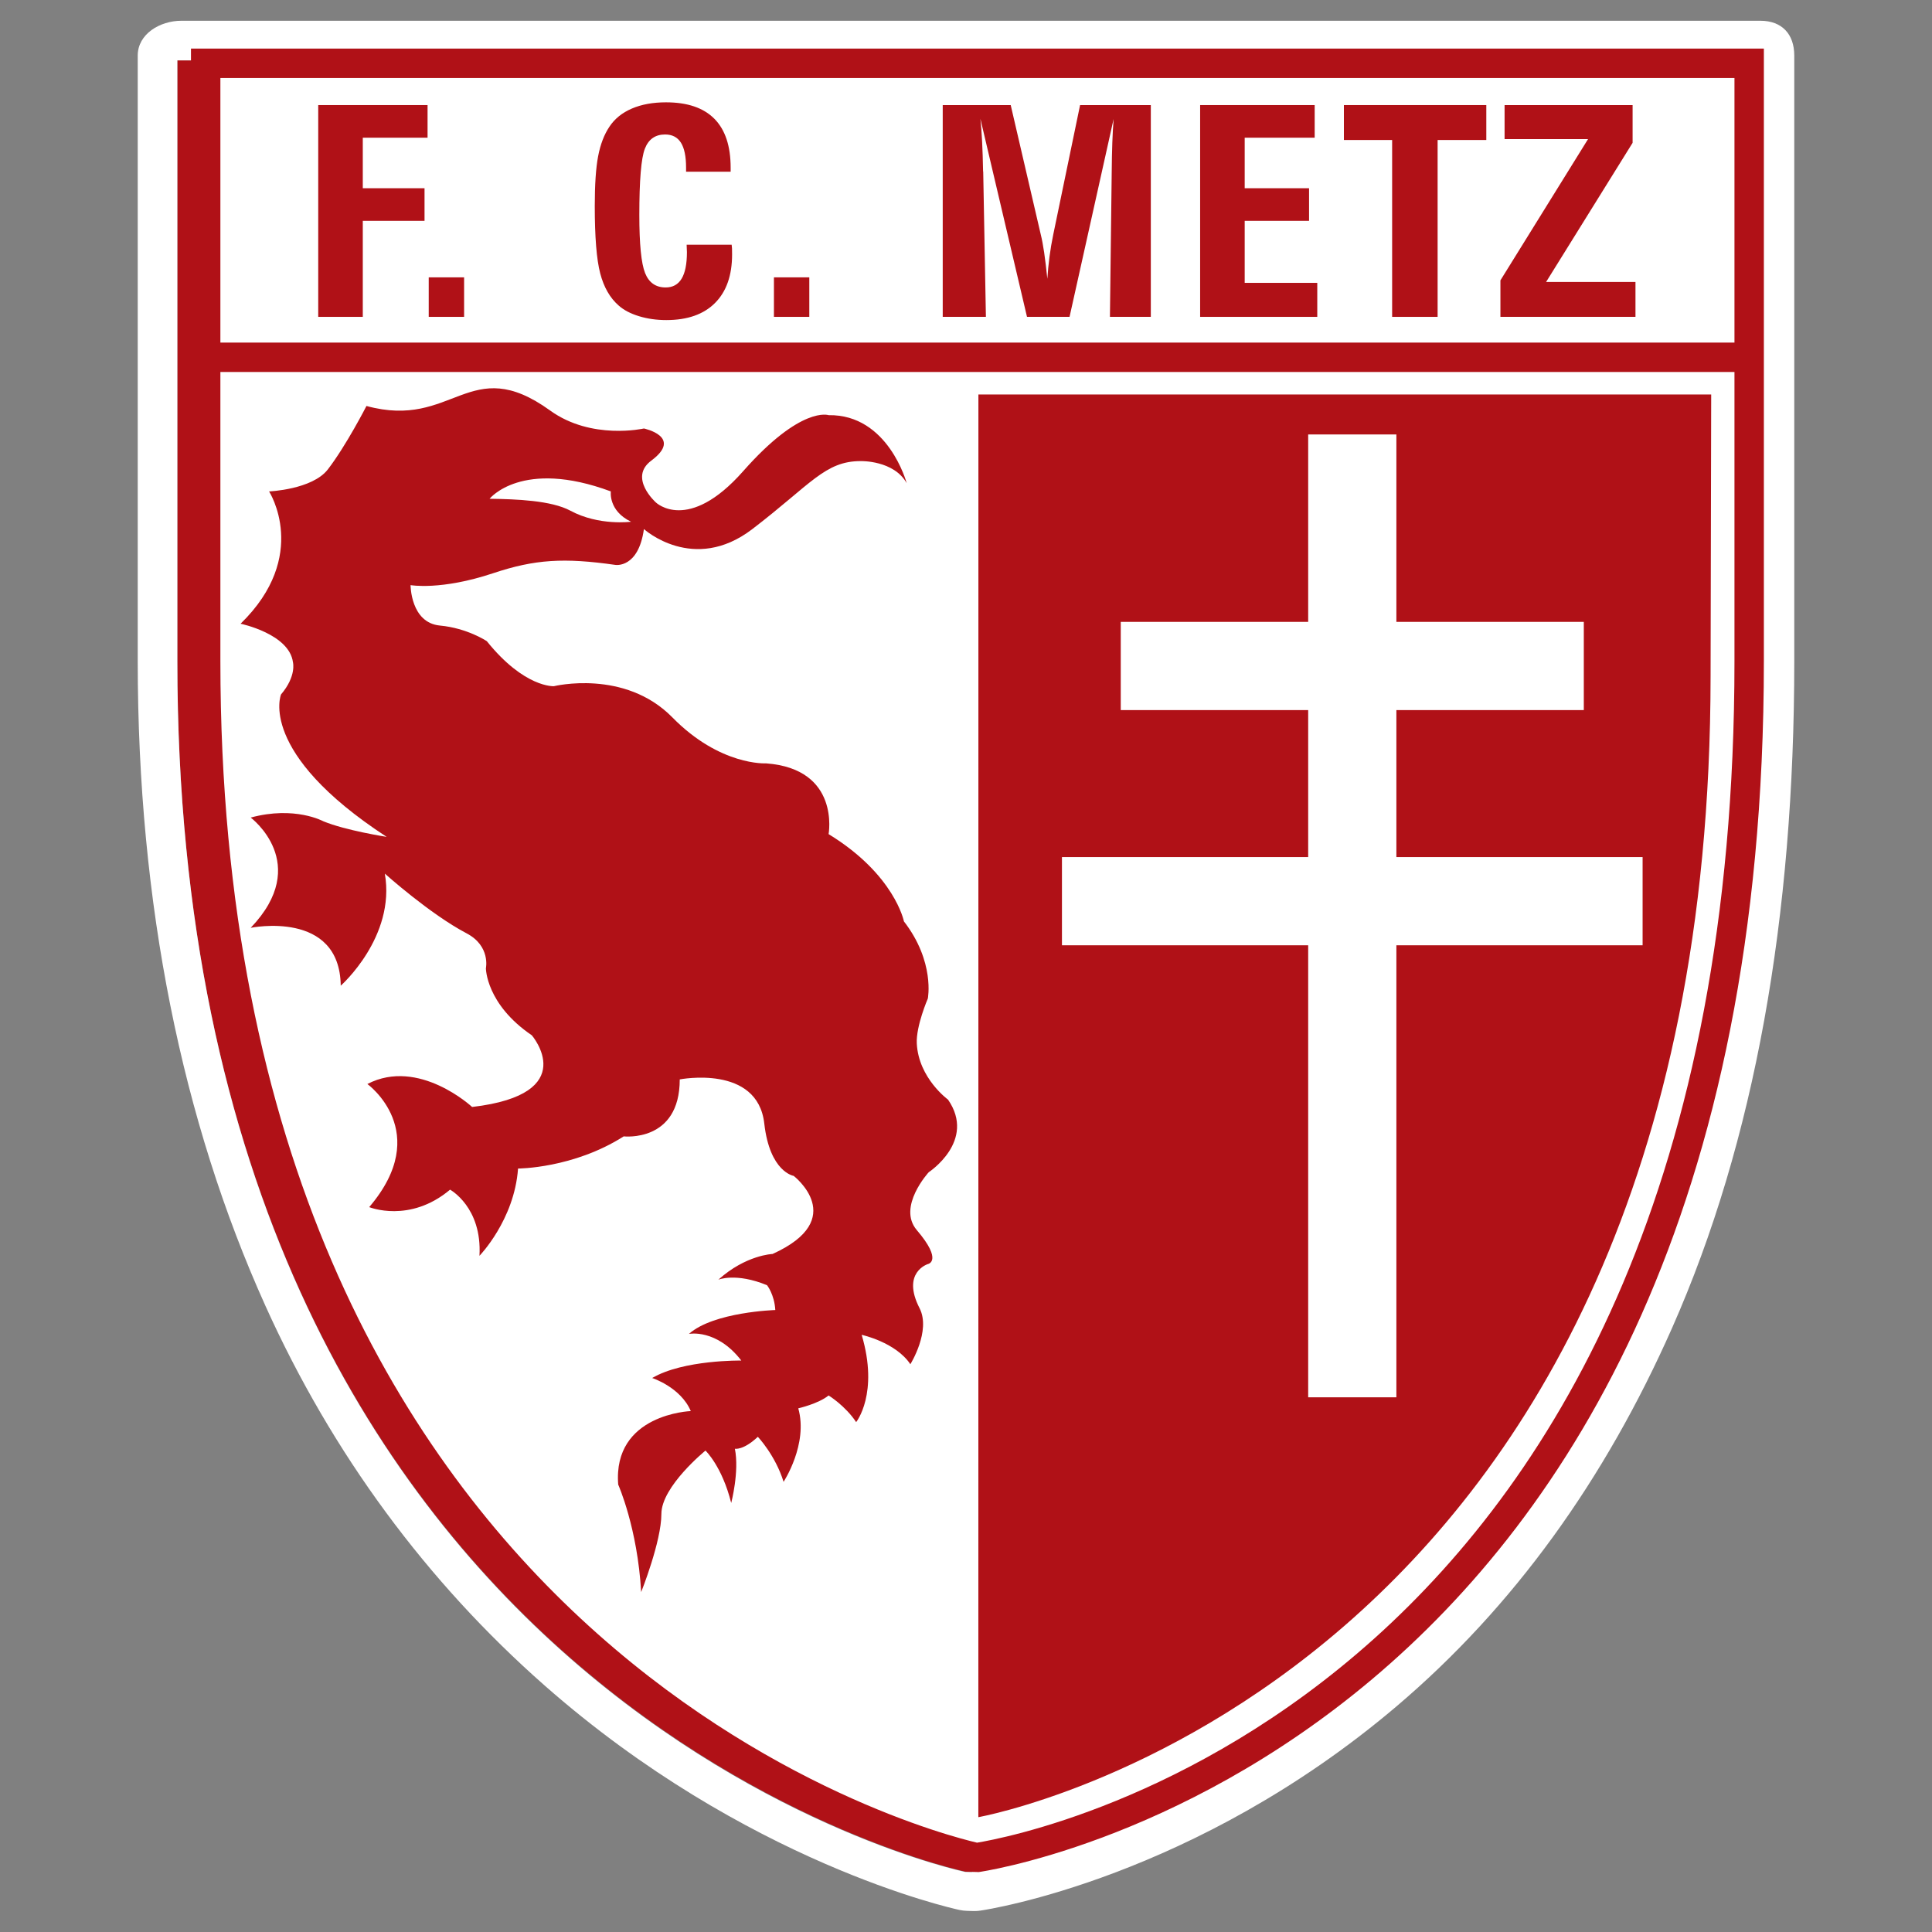
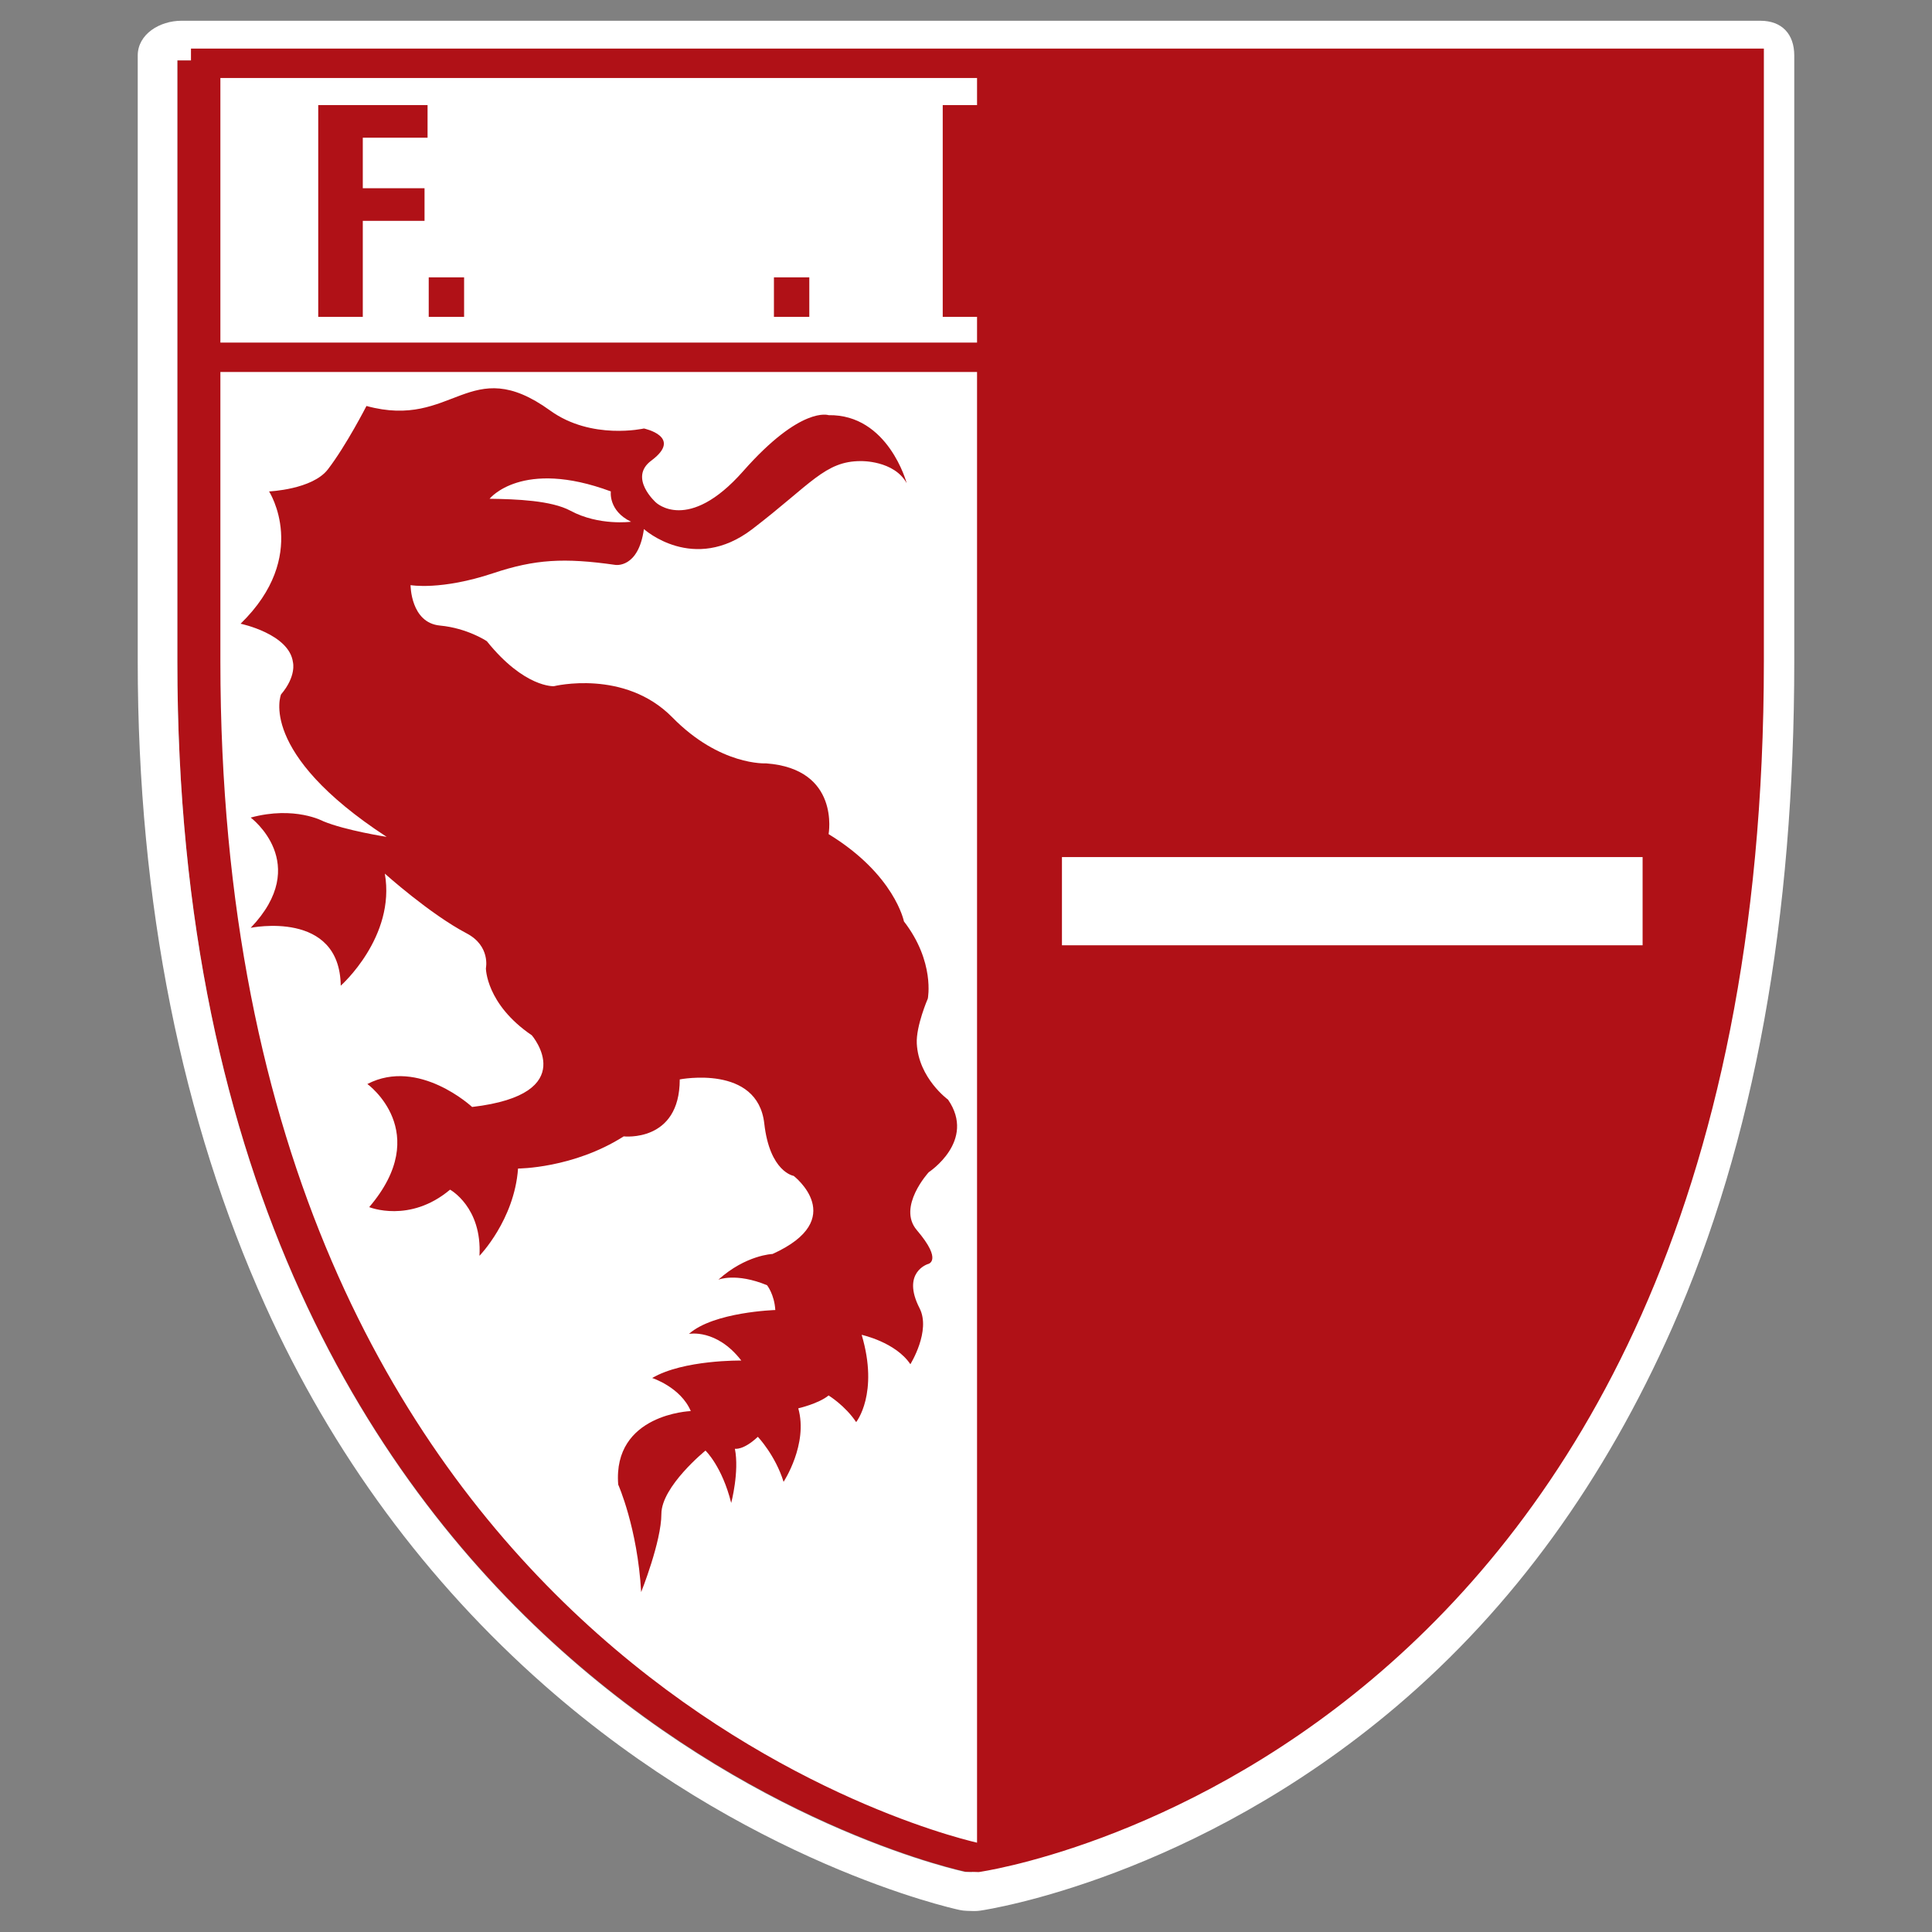
<svg xmlns="http://www.w3.org/2000/svg" version="1.1" id="Слой_1" x="0px" y="0px" viewBox="0 0 1024 1024" style="enable-background:new 0 0 1024 1024;" xml:space="preserve">
  <rect x="0" y="0" width="1024" height="1024" fill="#808080" stroke="none" />
  <g>
    <g>
      <path style="fill-rule:evenodd;clip-rule:evenodd;fill:#B01117;" d="M94,32v318.549    c0,554.094,417.065,641.328,418.253,641.594l2.254,0.091    C515.698,992.048,930,933.651,930,350.549V32H94z" />
      <path style="fill:#FFFFFF;" d="M930,32v318.549c0,583.103-413.767,641.499-414.959,641.685    l-3.545-0.091C510.308,991.876,94,904.642,94,350.549V32H930 M933.026,11H96.14    C84.727,11,73,18.043,73,29.455v321.093c0,128.854,23.558,243.7,67.577,341.346    c35.522,78.797,85.755,146.578,148.086,201.461    c106.51,93.786,215.39,117.994,219.96,118.978    c1.24,0.267,2.696,0.428,3.965,0.464l3.309,0.091    c0.193,0.005,0.425,0.008,0.618,0.008c1.066,0,2.15-0.082,3.204-0.247    c4.441-0.651,113.418-17.498,220.219-108.041    c62.402-52.904,110.712-120.393,146.231-200.594C930.077,604.871,951,485.947,951,350.549    V29.455C951,18.043,944.439,11,933.026,11L933.026,11z" />
    </g>
    <path style="fill-rule:evenodd;clip-rule:evenodd;fill:#FFFFFF;" d="M517.57,984.564   c0,0,409.53-57.622,409.525-634.015V33.542H109.016v317.006   C109.016,898.372,517.57,984.564,517.57,984.564L517.57,984.564z" />
-     <path style="fill:#B01117;" d="M517.853,976.657c26.219-4.323,401.454-75.544,401.451-626.109   V41.334H116.808v309.215C116.808,874.229,492.048,970.627,517.853,976.657   L517.853,976.657z M518.756,992.234l-2.892-0.091   c-1.188-0.266-414.641-87.5-414.641-641.594V25.75h833.664v324.799   C934.892,933.652,519.948,992.048,518.756,992.234L518.756,992.234z" />
+     <path style="fill:#B01117;" d="M517.853,976.657V41.334H116.808v309.215C116.808,874.229,492.048,970.627,517.853,976.657   L517.853,976.657z M518.756,992.234l-2.892-0.091   c-1.188-0.266-414.641-87.5-414.641-641.594V25.75h833.664v324.799   C934.892,933.652,519.948,992.048,518.756,992.234L518.756,992.234z" />
    <polygon style="fill:#B01117;" points="111.613,181.577 927.1,181.577 927.1,197.16    111.613,197.16 111.613,181.577  " />
    <path style="fill-rule:evenodd;clip-rule:evenodd;fill:#B01117;" d="M518.544,963.138   c0,0,387.781-68.661,388.099-604.66l0.323-149.389H518.576L518.544,963.138   L518.544,963.138z" />
-     <polygon style="fill:#FFFFFF;" points="740.11,230.271 740.11,740.6 693.361,740.6    693.361,230.271 740.11,230.271  " />
    <polygon style="fill:#FFFFFF;" points="562.856,454.27 870.613,454.27 870.613,501.02    562.856,501.02 562.856,454.27  " />
-     <polygon style="fill:#FFFFFF;" points="594.023,329.61 839.449,329.61 839.449,376.361    594.023,376.361 594.023,329.61  " />
    <polygon style="fill-rule:evenodd;clip-rule:evenodd;fill:#B01117;" points="168.668,167.942 168.668,55.698    226.616,55.698 226.616,72.985 192.287,72.985 192.287,99.768 225.011,99.768    225.011,117.054 192.287,117.054 192.287,167.942 168.668,167.942  " />
    <polygon style="fill-rule:evenodd;clip-rule:evenodd;fill:#B01117;" points="227.233,167.942 227.233,147.002    245.981,147.002 245.981,167.942 227.233,167.942  " />
-     <path style="fill-rule:evenodd;clip-rule:evenodd;fill:#B01117;" d="M387.794,129.716   c0.098,0.609,0.162,1.262,0.189,1.969c0.022,0.709,0.038,1.769,0.038,3.181   c0,11.116-3.017,19.692-9.043,25.725c-6.027,6.039-14.639,9.056-25.831,9.056   c-5.168,0-9.991-0.69-14.472-2.056c-4.481-1.368-8.066-3.247-10.751-5.635   c-4.608-4.008-7.876-9.693-9.8-17.05c-1.926-7.357-2.886-19.283-2.886-35.779   c0-11.318,0.592-20.1,1.785-26.341c1.19-6.24,3.181-11.444,5.963-15.606   c2.785-4.212,6.745-7.423,11.889-9.628c5.138-2.21,11.182-3.315,18.12-3.315   c11.344,0,19.889,2.908,25.638,8.717c5.748,5.808,8.623,14.443,8.623,25.908v2.141   h-23.625v-2.141c0-5.963-0.917-10.384-2.743-13.263   c-1.828-2.877-4.618-4.32-8.37-4.32c-5.209,0-8.788,2.52-10.738,7.553   c-1.952,5.039-2.927,16.733-2.927,35.083c0,15.409,1.012,25.668,3.04,30.778   c2.029,5.113,5.669,7.666,10.927,7.666c3.755,0,6.569-1.548,8.448-4.648   c1.877-3.102,2.816-7.803,2.816-14.106c0-0.404-0.026-1.029-0.078-1.869   c-0.05-0.838-0.075-1.511-0.075-2.021H387.794L387.794,129.716z" />
    <polygon style="fill-rule:evenodd;clip-rule:evenodd;fill:#B01117;" points="410.201,167.942 410.201,147.002    428.949,147.002 428.949,167.942 410.201,167.942  " />
    <path style="fill-rule:evenodd;clip-rule:evenodd;fill:#B01117;" d="M499.665,167.942V55.698h36.032   l15.975,68.79c0.609,2.435,1.192,5.559,1.757,9.362   c0.559,3.806,1.117,8.445,1.681,13.925c0.252-3.853,0.635-7.745,1.143-11.678   c0.511-3.934,1.173-7.853,1.99-11.76l14.219-68.638h37.495V167.942h-21.671   l0.942-76.708c0.044-5.781,0.157-10.978,0.322-15.597   c0.167-4.619,0.396-8.804,0.684-12.557L566.883,167.942h-22.55L519.628,62.926   c0.738,6.849,1.208,16.082,1.423,27.7c0.053,0.305,0.079,0.511,0.079,0.608   l1.421,76.708H499.665L499.665,167.942z" />
    <polygon style="fill-rule:evenodd;clip-rule:evenodd;fill:#B01117;" points="636.095,167.942 636.095,55.698    696.808,55.698 696.808,72.985 659.712,72.985 659.712,99.768 693.828,99.768    693.828,117.054 659.712,117.054 659.712,149.924 698.181,149.924 698.181,167.942    636.095,167.942  " />
    <polygon style="fill-rule:evenodd;clip-rule:evenodd;fill:#B01117;" points="737.86,167.942 737.86,74.202    712.296,74.202 712.296,55.698 787.774,55.698 787.774,74.202 761.966,74.202    761.966,167.942 737.86,167.942  " />
-     <polygon style="fill-rule:evenodd;clip-rule:evenodd;fill:#B01117;" points="795.254,167.942 795.254,148.592    841.704,73.716 797.459,73.716 797.459,55.698 865.314,55.698 865.314,75.694    819.469,149.438 866.836,149.438 866.836,167.942 795.254,167.942  " />
    <path style="fill-rule:evenodd;clip-rule:evenodd;fill:#B01117;" d="M233.19,331.557   c14.554,1.365,24.834,8.281,24.834,8.281   c19.967,24.834,35.549,23.86,35.549,23.86s37.495-9.253,62.817,16.556   c25.322,25.808,49.67,24.347,49.67,24.347   c39.443,2.921,33.112,37.497,33.112,37.497   c35.062,21.425,39.93,46.261,39.93,46.261   c16.556,21.422,12.662,40.901,12.662,40.901s-6.332,14.609-5.844,23.862   c0.969,18.406,16.556,29.703,16.556,29.703   c15.093,21.913-10.226,38.471-10.226,38.471s-16.849,18.344-6.331,30.677   c14.122,16.558,5.844,18.018,5.844,18.018s-14.124,4.383-4.384,23.374   c6.162,12.015-4.869,29.703-4.869,29.703   c-7.79-11.686-25.808-15.581-25.808-15.581   c9.252,31.165-2.921,46.26-2.921,46.26   c-5.844-8.766-14.61-14.121-14.61-14.121c-5.355,4.381-16.069,6.818-16.069,6.818   c5.355,18.992-7.792,38.957-7.792,38.957   c-4.383-14.124-13.633-23.862-13.633-23.862   c-7.792,7.304-12.176,6.33-12.176,6.33c2.435,12.173-1.948,28.731-1.948,28.731   c-4.868-19.479-13.633-27.757-13.633-27.757s-23.375,18.991-23.375,33.602   c0,14.607-10.713,41.39-10.713,41.39c-1.948-34.088-12.173-56.974-12.173-56.974   c-2.921-37.495,38.469-38.957,38.469-38.957   c-5.357-12.662-20.452-17.53-20.452-17.53c16.555-9.74,47.235-9.253,47.235-9.253   c-13.149-17.044-27.757-14.121-27.757-14.121   c13.147-11.686,45.773-12.659,45.773-12.659   c-0.488-8.281-4.383-13.149-4.383-13.149c-16.556-6.818-25.808-2.921-25.808-2.921   c14.609-13.15,28.729-13.636,28.729-13.636   c40.904-18.502,11.202-41.391,11.202-41.391s-12.662-1.947-15.584-27.757   c-3.563-31.468-44.801-23.373-44.801-23.373c0,33.599-29.703,30.191-29.703,30.191   c-26.783,17.044-56.001,17.044-56.001,17.044   c-1.948,27.268-20.453,46.259-20.453,46.259   c1.461-25.808-15.581-35.06-15.581-35.06   c-21.428,18.018-42.853,9.252-42.853,9.252   c34.088-39.932-0.974-65.252-0.974-65.252   c27.27-14.121,55.513,12.173,55.513,12.173   c58.436-6.818,31.652-37.983,31.652-37.983   c-24.346-16.555-24.346-35.546-24.346-35.546s2.57-11.785-10.229-18.504   c-19.478-10.226-43.338-31.651-43.338-31.651   c5.844,33.599-23.373,59.407-23.373,59.407   c-0.489-40.415-47.724-30.677-47.724-30.677c32.628-34.088,0-58.434,0-58.434   c23.376-6.331,38.472,1.948,38.472,1.948c11.686,4.87,33.599,8.278,33.599,8.278   c-68.66-44.798-56-75.478-56-75.478c8.28-9.739,6.332-17.042,6.332-17.042   c-1.948-15.096-27.757-20.451-27.757-20.451   c37.009-36.035,15.096-70.123,15.096-70.123s22.916-0.965,31.165-11.687   c9.739-12.661,20.453-33.601,20.453-33.601c46.261,12.662,54.448-28.58,97.391,2.437   c21.911,15.824,49.669,9.495,49.669,9.495s20.939,4.381,3.895,17.042   c-12.236,9.091,2.437,22.157,2.437,22.157s17.044,16.558,46.261-16.556   c30.775-34.88,45.285-29.705,45.285-29.705   c31.654-0.486,41.39,36.035,41.39,36.035   c-6.815-12.173-24.346-11.689-24.346-11.689c-18.991,0-26.296,12.176-57.461,36.035   c-31.164,23.862-57.462,0-57.462,0c-2.922,20.939-15.096,18.992-15.096,18.992   c-27.268-3.894-42.682-2.977-64.763,4.384   c-27.757,9.252-43.827,6.329-43.827,6.329S217.607,330.097,233.19,331.557   L233.19,331.557z M302.337,270.69c15.122,8.146,32.141,5.844,32.141,5.844   c-12.176-5.844-10.715-16.07-10.715-16.07   c-47.233-17.531-64.277,3.894-64.277,3.894   C273.628,264.543,292.233,265.246,302.337,270.69L302.337,270.69z" />
  </g>
</svg>